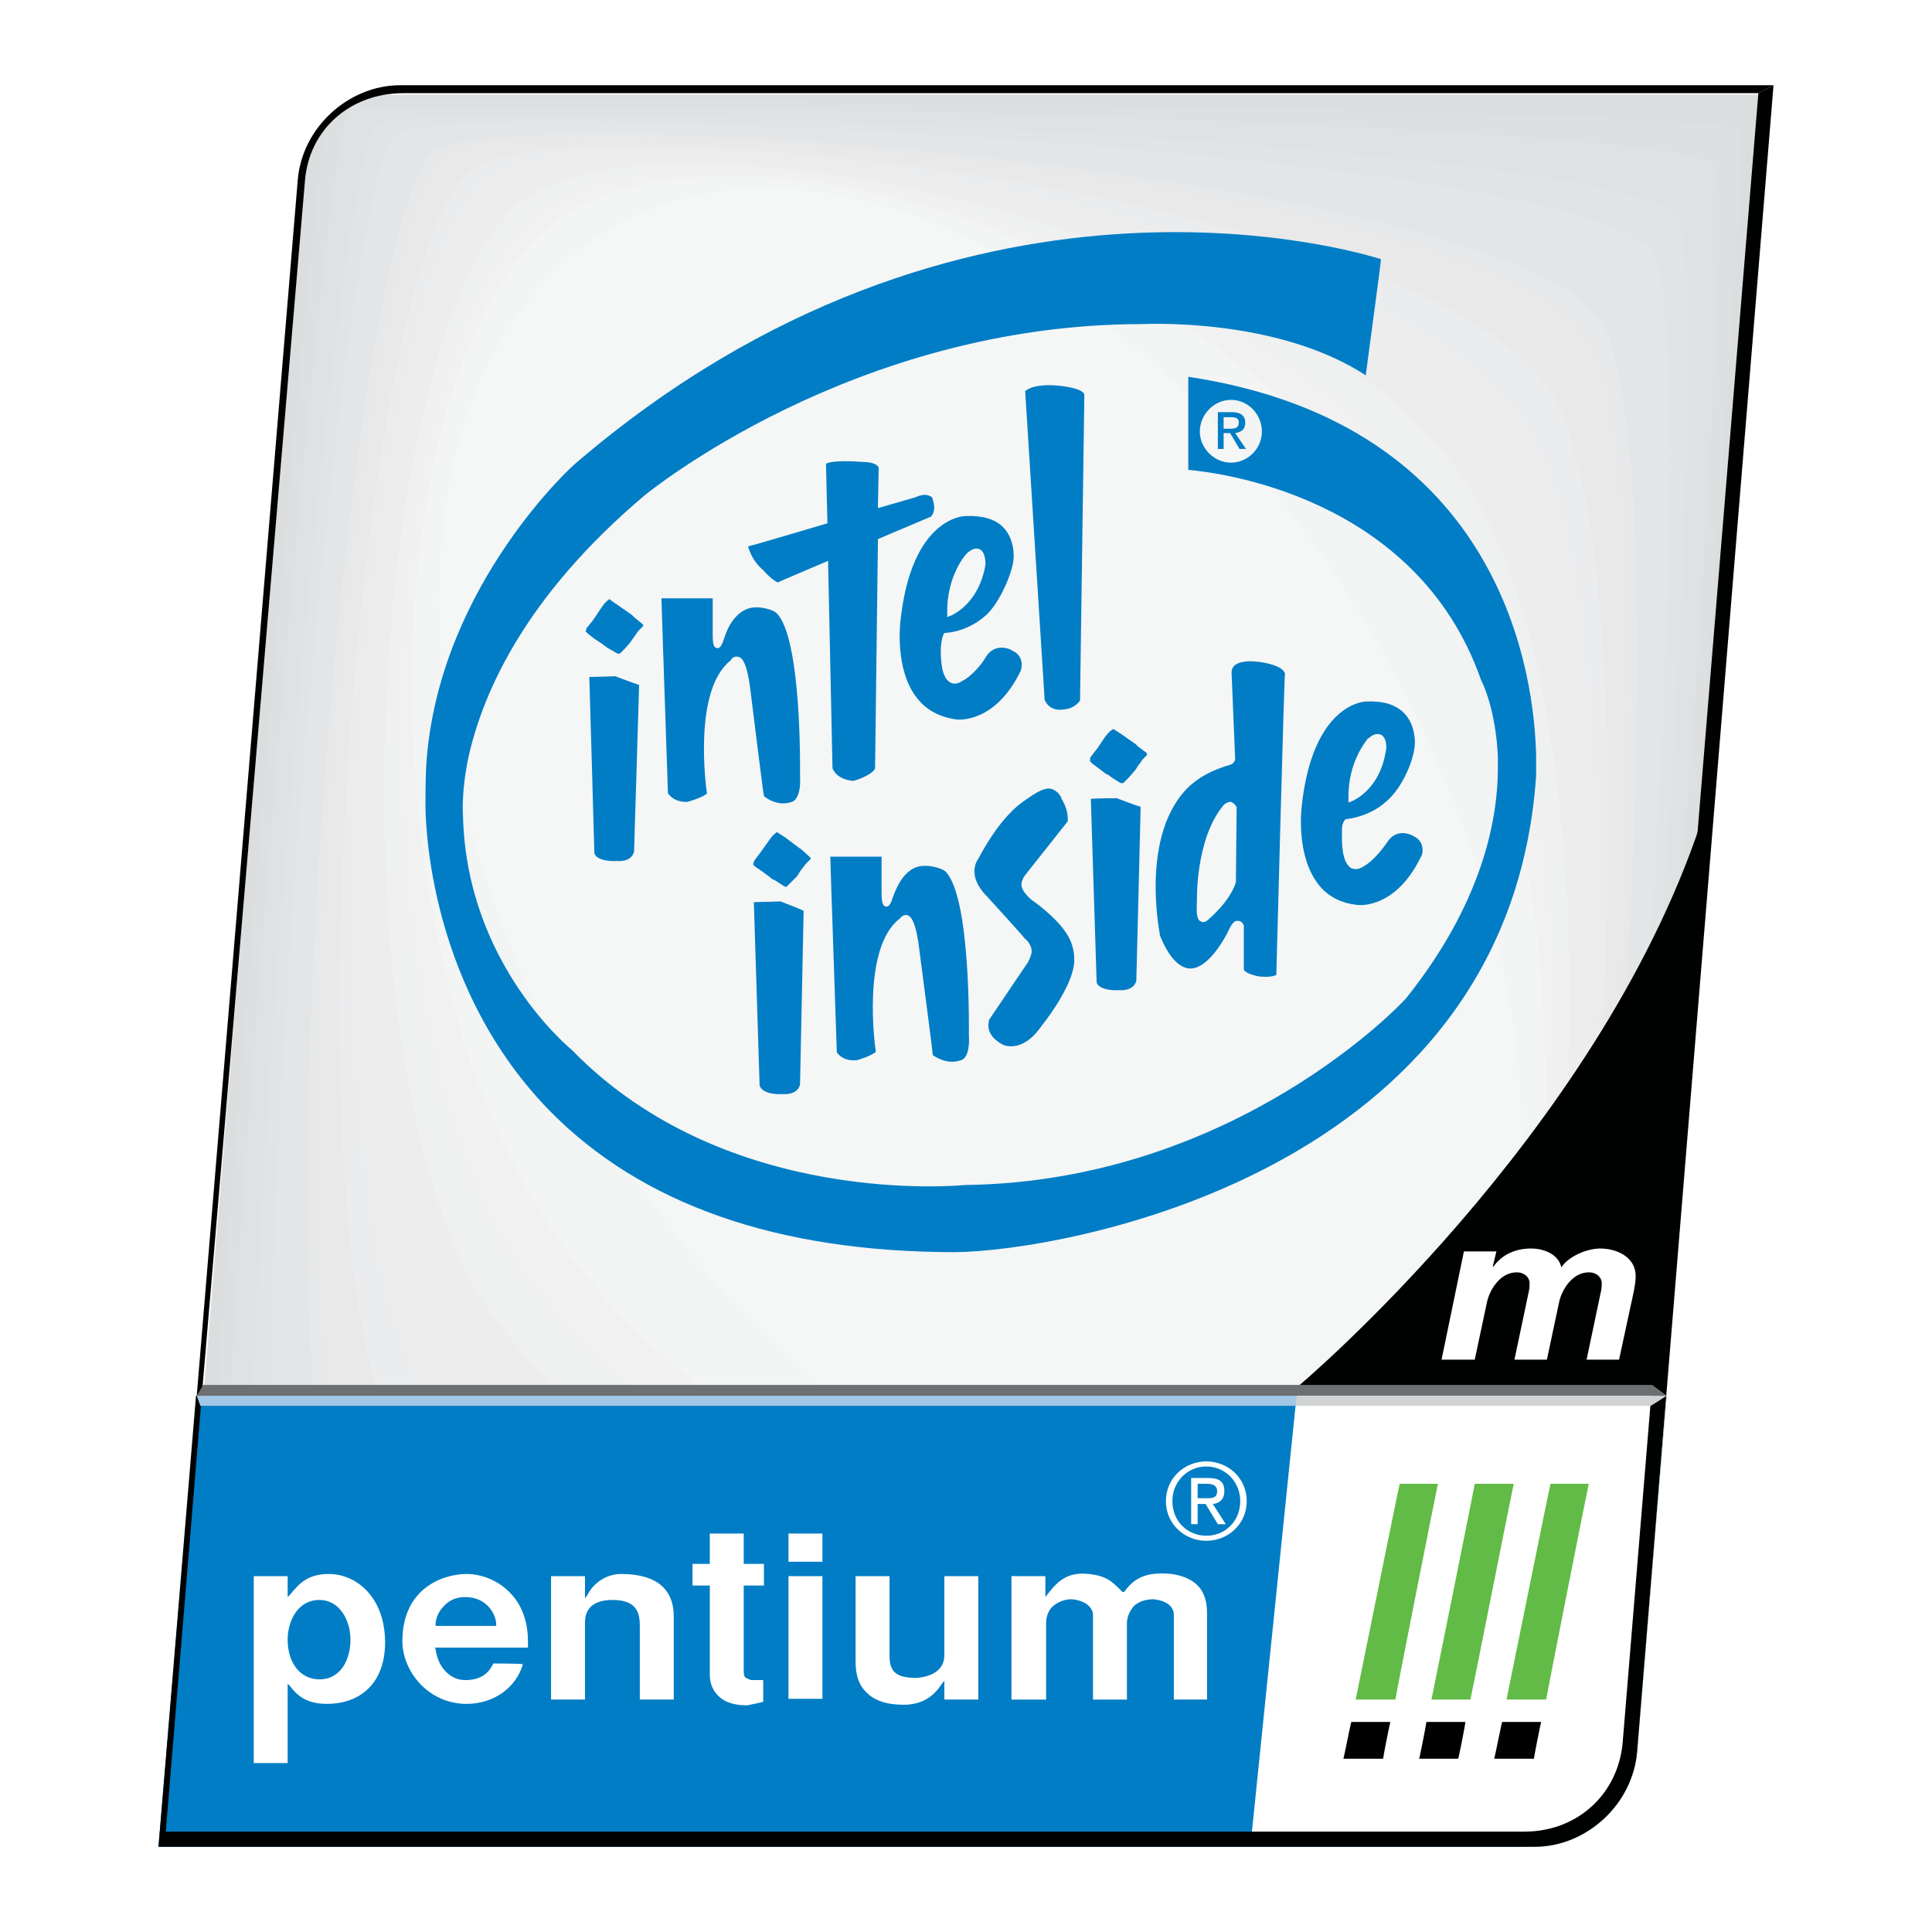
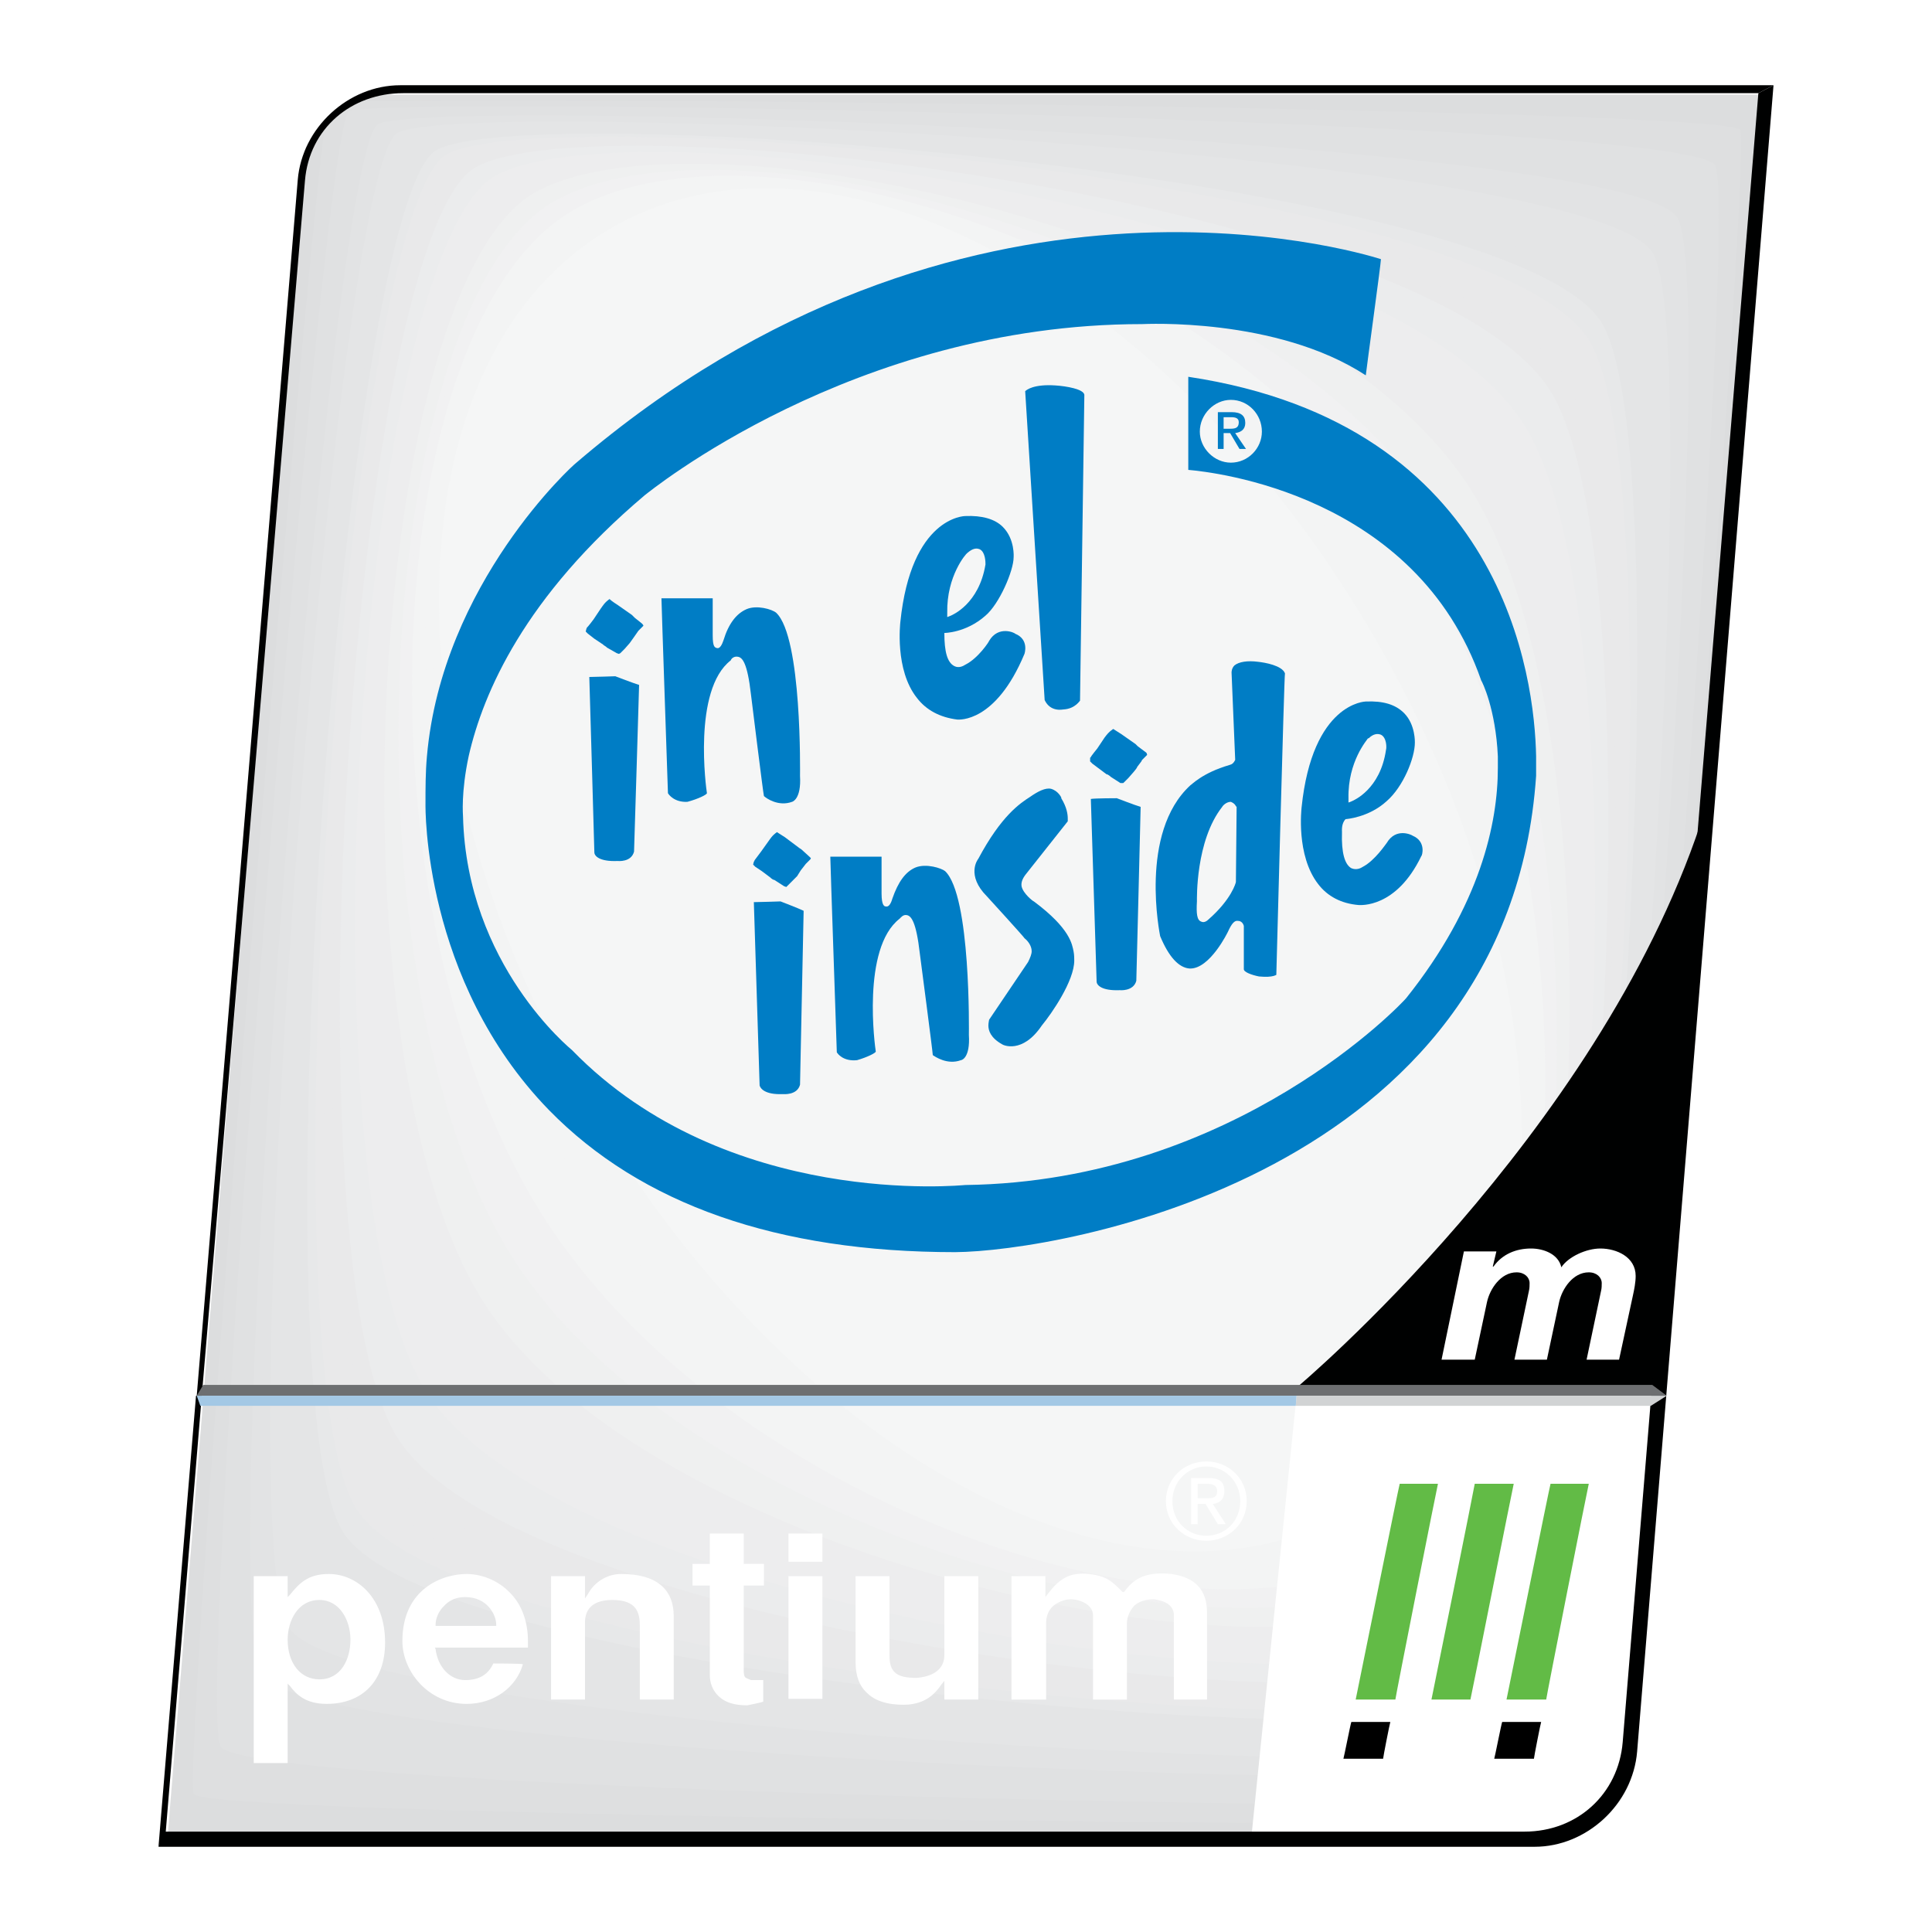
<svg xmlns="http://www.w3.org/2000/svg" version="1.0" id="Layer_1" x="0px" y="0px" width="192.756px" height="192.756px" viewBox="0 0 192.756 192.756" enable-background="new 0 0 192.756 192.756" xml:space="preserve">
  <g>
    <polygon fill-rule="evenodd" clip-rule="evenodd" fill="#FFFFFF" points="0,0 192.756,0 192.756,192.756 0,192.756 0,0  " />
    <path fill-rule="evenodd" clip-rule="evenodd" fill="#DCDDDE" d="M162.616,177.771L176.152,9.44H35.828   c-2.376,1.08-4.32,3.024-5.4,5.472L16.676,183.82h139.245C158.873,182.885,161.465,180.652,162.616,177.771L162.616,177.771z" />
    <path fill-rule="evenodd" clip-rule="evenodd" fill="#DCDDDE" d="M174.856,11.168c0.647,1.08-10.8,145.004-13.176,168.404   c-0.937,1.295-2.16,2.447-3.527,3.24c-20.736,0.215-139.533-0.361-140.181-1.369c-0.576-1.08,11.087-144.86,13.536-168.332   c0.936-1.368,2.16-2.52,3.671-3.312C56.347,9.584,174.28,10.16,174.856,11.168L174.856,11.168z" />
    <path fill-rule="evenodd" clip-rule="evenodd" fill="#DEDFE0" d="M173.633,12.968c1.224,2.16-10.872,155.731-13.032,167.899   c-0.288,0.361-0.648,0.648-0.936,0.938c-10.656,0.574-139.101-0.576-140.325-2.809c-1.224-2.16,10.728-150.693,13.176-167.18   c0.576-0.648,1.296-1.224,2.016-1.656C50.083,9.584,172.408,10.808,173.633,12.968L173.633,12.968z" />
    <path fill-rule="evenodd" clip-rule="evenodd" fill="#DEDFE0" d="M172.408,14.696c1.944,3.456-10.8,164.732-12.96,165.957   c-2.087,1.223-136.796-0.576-138.812-4.031c-1.944-3.385,11.087-164.733,13.175-165.957C35.972,9.512,170.393,11.24,172.408,14.696   L172.408,14.696z" />
    <path fill-rule="evenodd" clip-rule="evenodd" fill="#E0E1E2" d="M171.112,16.496c2.664,4.536-9.72,161.493-12.527,163.077   s-133.917-0.793-136.581-5.328c-2.592-4.607,10.008-161.492,12.815-163.148C37.627,9.512,168.521,11.888,171.112,16.496   L171.112,16.496z" />
    <path fill-rule="evenodd" clip-rule="evenodd" fill="#E0E1E2" d="M169.889,18.224c3.239,5.688-8.64,158.253-12.168,160.269   c-3.527,2.016-131.109-0.936-134.349-6.625c-3.312-5.76,8.856-158.323,12.384-160.339S166.576,12.536,169.889,18.224   L169.889,18.224z" />
    <path fill-rule="evenodd" clip-rule="evenodd" fill="#E0E1E2" d="M168.593,20.023c3.96,6.84-7.561,155.012-11.808,157.389   c-4.177,2.447-128.157-1.152-132.117-7.992c-3.888-6.84,7.848-155.012,12.096-157.46C41.011,9.584,164.705,13.112,168.593,20.023   L168.593,20.023z" />
    <path fill-rule="evenodd" clip-rule="evenodd" fill="#E2E3E4" d="M167.368,21.751c4.608,7.992-6.479,151.772-11.447,154.653   c-4.968,2.807-125.277-1.369-129.885-9.359c-4.607-7.992,6.768-151.773,11.664-154.653C42.667,9.584,162.761,13.76,167.368,21.751   L167.368,21.751z" />
    <path fill-rule="evenodd" clip-rule="evenodd" fill="#E2E3E4" d="M166.145,23.552c5.256,9.071-5.472,148.532-11.088,151.772   c-5.688,3.24-122.469-1.584-127.653-10.656c-5.256-9.145,5.616-148.604,11.304-151.844C44.323,9.584,160.889,14.408,166.145,23.552   L166.145,23.552z" />
    <path fill-rule="evenodd" clip-rule="evenodd" fill="#E4E5E6" d="M164.921,25.28c5.831,10.295-4.464,145.365-10.8,148.964   c-6.336,3.672-119.518-1.729-125.421-12.023c-5.904-10.225,4.608-145.293,10.944-148.965   C46.051,9.656,159.017,14.983,164.921,25.28L164.921,25.28z" />
    <path fill-rule="evenodd" clip-rule="evenodd" fill="#E4E5E6" d="M163.625,27.08c6.552,11.375-3.312,142.053-10.368,146.084   c-7.056,4.104-116.637-1.871-123.189-13.32C23.516,148.396,33.596,17.72,40.651,13.688C47.707,9.656,157.073,15.631,163.625,27.08   L163.625,27.08z" />
    <path fill-rule="evenodd" clip-rule="evenodd" fill="#E4E5E6" d="M162.4,28.807c7.2,12.528-2.304,138.884-10.008,143.349   c-7.775,4.393-113.757-2.16-120.957-14.688c-7.272-12.6,2.448-138.885,10.152-143.349C49.363,9.656,155.201,16.28,162.4,28.807   L162.4,28.807z" />
    <path fill-rule="evenodd" clip-rule="evenodd" fill="#E4E5E6" d="M161.104,30.607c7.848,13.68-1.152,135.572-9.647,140.469   c-8.424,4.824-110.877-2.305-118.725-16.057C24.884,141.34,34.1,19.375,42.595,14.552C51.019,9.728,153.257,16.855,161.104,30.607   L161.104,30.607z" />
    <path fill-rule="evenodd" clip-rule="evenodd" fill="#E7E8E9" d="M159.881,32.335c8.496,14.832-0.145,132.405-9.288,137.661   c-9.216,5.256-107.998-2.52-116.493-17.352c-8.496-14.832,0.288-132.405,9.432-137.661C52.747,9.728,151.385,17.503,159.881,32.335   L159.881,32.335z" />
    <path fill-rule="evenodd" clip-rule="evenodd" fill="#E9E9EA" d="M158.656,34.135c9.145,15.984,0.937,129.166-8.999,134.781   c-9.864,5.688-105.046-2.664-114.262-18.646c-9.144-15.984-0.72-129.238,9.144-134.854C54.403,9.728,149.44,18.08,158.656,34.135   L158.656,34.135z" />
    <path fill-rule="evenodd" clip-rule="evenodd" fill="#E9E9EA" d="M157.361,35.863c9.863,17.135,2.016,125.926-8.568,132.045   c-10.584,6.049-102.237-2.951-112.029-20.088c-9.792-17.135-1.872-125.925,8.712-131.973C56.059,9.8,147.569,18.728,157.361,35.863   L157.361,35.863z" />
    <path fill-rule="evenodd" clip-rule="evenodd" fill="#E9E9EA" d="M156.137,37.663c10.439,18.216,3.096,122.685-8.208,129.165   s-99.357-3.096-109.797-21.383C27.62,127.158,35.179,22.76,46.483,16.28C57.787,9.8,145.697,19.375,156.137,37.663L156.137,37.663z   " />
    <path fill-rule="evenodd" clip-rule="evenodd" fill="#EBECED" d="M154.913,39.391c11.088,19.439,4.104,119.517-7.92,126.357   c-11.952,6.912-96.406-3.312-107.566-22.68c-11.087-19.439-3.96-119.517,7.992-126.357C59.443,9.8,143.753,19.952,154.913,39.391   L154.913,39.391z" />
    <path fill-rule="evenodd" clip-rule="evenodd" fill="#EBECED" d="M153.617,41.191c11.808,20.52,5.184,116.206-7.488,123.477   s-93.526-3.455-105.333-24.047c-11.808-20.52-5.04-116.206,7.632-123.478C61.099,9.872,141.881,20.6,153.617,41.191L153.617,41.191   z" />
    <path fill-rule="evenodd" clip-rule="evenodd" fill="#EDEDEE" d="M152.393,42.919c12.456,21.672,6.264,113.038-7.127,120.741   c-13.464,7.633-90.718-3.744-103.102-25.416c-12.456-21.67-6.192-113.037,7.2-120.668C62.827,9.872,139.938,21.248,152.393,42.919   L152.393,42.919z" />
    <path fill-rule="evenodd" clip-rule="evenodd" fill="#EDEDEE" d="M151.169,44.719c13.031,22.823,7.271,109.796-6.84,117.861   s-87.766-3.887-100.87-26.711c-13.104-22.824-7.2-109.797,6.912-117.934C64.483,9.872,138.065,21.824,151.169,44.719   L151.169,44.719z" />
    <path fill-rule="evenodd" clip-rule="evenodd" fill="#EDEDEE" d="M149.873,46.447c13.752,23.976,8.424,106.557-6.408,115.053   c-14.831,8.496-84.886-4.031-98.637-28.078c-13.752-23.977-8.28-106.558,6.551-115.054C66.139,9.872,136.121,22.472,149.873,46.447   L149.873,46.447z" />
    <path fill-rule="evenodd" clip-rule="evenodd" fill="#EDEDEE" d="M148.648,48.175c14.4,25.127,9.433,103.39-6.047,112.245   c-15.552,8.928-82.079-4.248-96.478-29.375c-14.4-25.127-9.36-103.318,6.191-112.246C67.867,9.944,134.249,23.12,148.648,48.175   L148.648,48.175z" />
    <path fill-rule="evenodd" clip-rule="evenodd" fill="#EFF0F0" d="M147.425,49.975c15.048,26.279,10.512,100.078-5.76,109.437   c-16.199,9.287-79.126-4.463-94.174-30.742c-15.047-26.279-10.44-100.151,5.832-109.438   C69.523,9.944,132.378,23.696,147.425,49.975L147.425,49.975z" />
    <path fill-rule="evenodd" clip-rule="evenodd" fill="#EFF0F0" d="M146.129,51.775c15.695,27.359,11.592,96.838-5.328,106.557   c-16.919,9.721-76.246-4.68-91.941-32.039c-15.768-27.432-11.52-96.91,5.4-106.629C71.179,9.944,130.434,24.344,146.129,51.775   L146.129,51.775z" />
    <path fill-rule="evenodd" clip-rule="evenodd" fill="#F1F1F2" d="M144.905,53.503c16.344,28.583,12.6,93.669-5.04,103.749   c-17.64,10.152-73.294-4.822-89.71-33.406c-16.344-28.512-12.528-93.67,5.112-103.75C72.834,10.016,128.562,24.919,144.905,53.503   L144.905,53.503z" />
    <path fill-rule="evenodd" clip-rule="evenodd" fill="#F1F1F2" d="M143.682,55.231c16.991,29.735,13.68,90.429-4.681,100.941   c-18.359,10.512-70.486-5.039-87.478-34.703c-17.063-29.663-13.68-90.429,4.68-100.941   C74.562,10.016,126.617,25.567,143.682,55.231L143.682,55.231z" />
    <path fill-rule="evenodd" clip-rule="evenodd" fill="#F3F4F4" d="M142.385,57.031c17.712,30.815,14.76,87.19-4.248,98.133   c-19.079,10.871-67.606-5.256-85.317-36.07c-17.64-30.888-14.688-87.19,4.392-98.134C76.219,10.016,124.745,26.215,142.385,57.031   L142.385,57.031z" />
    <path fill-rule="evenodd" clip-rule="evenodd" fill="#F3F4F4" d="M141.161,58.759c18.287,32.039,15.84,84.022-3.96,95.325   c-19.728,11.305-64.655-5.471-83.014-37.439c-18.288-31.966-15.768-83.949,3.96-95.253S122.802,26.792,141.161,58.759   L141.161,58.759z" />
    <path fill-rule="evenodd" clip-rule="evenodd" fill="#F3F4F4" d="M139.938,60.559c18.936,33.119,16.848,80.711-3.601,92.445   c-20.447,11.736-61.846-5.615-80.782-38.734c-19.008-33.12-16.92-80.71,3.6-92.446C79.603,10.088,120.93,27.439,139.938,60.559   L139.938,60.559z" />
    <path fill-rule="evenodd" clip-rule="evenodd" fill="#F3F4F4" d="M138.642,62.359c19.655,34.199,17.999,77.469-3.169,89.565   c-21.167,12.168-58.966-5.76-78.622-40.029c-19.583-34.272-17.928-77.543,3.24-89.639C81.259,10.088,118.985,28.087,138.642,62.359   L138.642,62.359z" />
    <path fill-rule="evenodd" clip-rule="evenodd" fill="#F5F6F6" d="M137.417,64.087c20.304,35.423,19.008,74.229-2.88,86.757   c-21.888,12.602-56.015-5.975-76.318-41.398c-20.304-35.351-19.008-74.23,2.879-86.758C82.915,10.16,117.113,28.663,137.417,64.087   L137.417,64.087z" />
-     <path fill-rule="evenodd" clip-rule="evenodd" fill="#007DC5" d="M19.628,139.254l-3.816,44.998h137.301   c5.184,0,9.791-4.248,10.224-9.504c0,0,1.224-14.76,2.952-35.494H19.628L19.628,139.254z" />
    <path fill-rule="evenodd" clip-rule="evenodd" fill="#FFFFFF" d="M124.817,183.604l28.296,0.648c5.184,0,9.791-4.248,10.224-9.504   c0,0,1.224-14.76,2.952-35.494l-36.863-0.648L124.817,183.604L124.817,183.604z" />
    <path fill-rule="evenodd" clip-rule="evenodd" fill="#007DC5" d="M61.387,67.47L61.387,67.47c0,0,1.872,0.72,2.376,0.864   c0,0.432-0.504,16.56-0.504,16.632c-0.288,1.08-1.584,0.936-1.656,0.936c-1.8,0.072-2.304-0.504-2.304-0.864   c0,0-0.432-15.335-0.504-17.496C59.227,67.542,61.387,67.47,61.387,67.47L61.387,67.47z" />
    <path fill-rule="evenodd" clip-rule="evenodd" fill="#007DC5" d="M71.107,59.695c0,0.432,0,3.24,0,3.24c0,0.144,0,0.288,0,0.432   c0,1.224,0.216,1.224,0.432,1.296c0.288,0.072,0.503-0.36,0.647-0.792c0.504-1.656,1.296-2.664,2.304-3.096   c1.008-0.432,2.52,0,2.952,0.36c2.592,2.448,2.376,16.127,2.376,16.271c0.144,2.376-0.792,2.592-0.792,2.592   c-1.368,0.504-2.592-0.36-2.808-0.576c-0.072-0.216-1.296-10.152-1.296-10.152c-0.36-3.168-0.864-3.672-1.296-3.744   c-0.36-0.072-0.648,0.144-0.72,0.36c-3.816,2.952-2.448,12.816-2.376,13.248c0,0.144-0.864,0.576-1.944,0.864   c-1.296,0.072-1.872-0.72-1.944-0.864c0-0.144-0.648-18.936-0.648-19.439C66.499,59.695,70.603,59.695,71.107,59.695L71.107,59.695   z" />
-     <path fill-rule="evenodd" clip-rule="evenodd" fill="#007DC5" d="M86.01,46.087c1.224,0,1.584,0.36,1.656,0.576l-0.072,3.672v0.36   l3.744-1.08c1.08-0.504,1.512-0.072,1.656,0c0.144,0.432,0.216,0.792,0.216,1.008c0,0.648-0.36,0.936-0.36,0.936l-5.112,2.16   l-0.144,0.072l-0.288,22.824c-0.072,0.504-1.368,1.08-2.16,1.296c-1.728-0.144-2.088-1.224-2.088-1.296l0,0   c0-0.36-0.432-20.231-0.432-20.231v-0.432c0,0-4.752,2.016-5.04,2.16c-0.72-0.36-1.512-1.296-1.512-1.296   c-0.936-0.792-1.296-1.8-1.44-2.304c0.432-0.072,7.92-2.304,7.92-2.304l-0.144-5.904C82.626,46.015,84.282,45.943,86.01,46.087   L86.01,46.087z" />
-     <path fill-rule="evenodd" clip-rule="evenodd" fill="#007DC5" d="M95.514,71.791c-1.728-0.216-3.096-0.936-4.032-2.16   c-2.232-2.808-1.656-7.488-1.656-7.56c1.08-10.512,6.408-10.584,6.48-10.584c1.656-0.072,2.952,0.288,3.744,1.08   c1.225,1.224,1.08,3.024,1.08,3.024c0,1.368-1.439,4.68-2.808,5.832c-1.944,1.728-4.104,1.728-4.104,1.728   c-0.288,0.36-0.36,1.512-0.36,1.656c0,1.872,0.288,2.952,1.008,3.312c0.432,0.216,0.864,0,1.08-0.144   c1.296-0.648,2.376-2.304,2.376-2.376c0.936-1.584,2.592-0.792,2.592-0.72c1.44,0.576,0.936,2.016,0.936,2.016   C99.33,72.15,95.658,71.791,95.514,71.791L95.514,71.791L95.514,71.791z M96.522,55.159c-0.144,0.072-2.087,2.304-2.016,5.976   v0.432l0.36-0.144c0.144-0.072,2.808-1.152,3.456-5.112c0-0.216,0-1.224-0.576-1.512C97.386,54.655,97.026,54.727,96.522,55.159   L96.522,55.159z" />
+     <path fill-rule="evenodd" clip-rule="evenodd" fill="#007DC5" d="M95.514,71.791c-1.728-0.216-3.096-0.936-4.032-2.16   c-2.232-2.808-1.656-7.488-1.656-7.56c1.08-10.512,6.408-10.584,6.48-10.584c1.656-0.072,2.952,0.288,3.744,1.08   c1.225,1.224,1.08,3.024,1.08,3.024c0,1.368-1.439,4.68-2.808,5.832c-1.944,1.728-4.104,1.728-4.104,1.728   c0,1.872,0.288,2.952,1.008,3.312c0.432,0.216,0.864,0,1.08-0.144   c1.296-0.648,2.376-2.304,2.376-2.376c0.936-1.584,2.592-0.792,2.592-0.72c1.44,0.576,0.936,2.016,0.936,2.016   C99.33,72.15,95.658,71.791,95.514,71.791L95.514,71.791L95.514,71.791z M96.522,55.159c-0.144,0.072-2.087,2.304-2.016,5.976   v0.432l0.36-0.144c0.144-0.072,2.808-1.152,3.456-5.112c0-0.216,0-1.224-0.576-1.512C97.386,54.655,97.026,54.727,96.522,55.159   L96.522,55.159z" />
    <path fill-rule="evenodd" clip-rule="evenodd" fill="#007DC5" d="M105.306,38.455c1.08,0.072,2.809,0.36,2.88,0.936   c0,0-0.432,30.455-0.432,30.527c0-0.072-0.432,0.792-1.656,0.864c-0.071,0-1.296,0.288-1.872-0.936   c0-0.144-1.943-30.599-1.943-30.815C102.426,38.887,103.146,38.311,105.306,38.455L105.306,38.455z" />
    <path fill-rule="evenodd" clip-rule="evenodd" fill="#007DC5" d="M59.947,60.703c0.216-0.288,0.36-0.576,0.864-0.936   c0.216,0.216,0.792,0.576,0.792,0.576l1.44,1.008l0.288,0.288l0.72,0.576c0,0,0.144,0.144,0.144,0.216l-0.072,0.072l-0.432,0.432   l-0.504,0.72l-0.36,0.504l-0.504,0.576l-0.432,0.432l-0.144,0.072l-0.216-0.072l-1.008-0.576c0.072,0-0.288-0.216-0.288-0.216   l-0.072-0.072l-0.864-0.576l-0.647-0.504l-0.216-0.216l0.072-0.288l0.072-0.144c0,0.072,0.648-0.792,0.648-0.792V61.71v0.072   L59.947,60.703L59.947,60.703z M58.291,63.655L58.291,63.655L58.291,63.655z" />
    <path fill-rule="evenodd" clip-rule="evenodd" fill="#007DC5" d="M76.65,83.958c0.216-0.288,0.36-0.576,0.864-0.936   c0.216,0.144,0.792,0.504,0.792,0.504l1.44,1.08l0.216,0.144l0.792,0.72l0.144,0.144c0,0.072-0.072,0.144-0.072,0.144l-0.432,0.432   l-0.504,0.648l-0.36,0.576l-0.504,0.504l-0.432,0.432l-0.144,0.144l-0.216-0.072l-1.008-0.648c0,0.072-0.288-0.144-0.288-0.144   l-0.072-0.072l-0.864-0.648l-0.648-0.432l-0.216-0.216l0.072-0.288c0,0,0.072-0.072,0.072-0.144l0.648-0.864L76.65,83.958   L76.65,83.958L76.65,83.958z M75.931,84.966L75.931,84.966L75.931,84.966z" />
    <path fill-rule="evenodd" clip-rule="evenodd" fill="#007DC5" d="M77.875,89.934L77.875,89.934c0,0,1.872,0.72,2.304,0.936   c0,0.36-0.36,17.281-0.36,17.351c-0.288,1.08-1.656,0.938-1.728,0.938c-1.8,0.072-2.232-0.576-2.304-0.865   c0,0-0.504-16.055-0.576-18.287C75.715,90.006,77.875,89.934,77.875,89.934L77.875,89.934z" />
    <path fill-rule="evenodd" clip-rule="evenodd" fill="#007DC5" d="M109.481,74.67l0.721-1.08c0.216-0.288,0.432-0.576,0.863-0.864   c0.216,0.144,0.792,0.504,0.792,0.504l1.44,1.008l0.216,0.216l0.864,0.648c0,0,0.071,0.144,0.071,0.216l-0.071,0.072l-0.433,0.432   l-0.071,0.144l-0.433,0.576c0.072,0-0.359,0.504-0.359,0.504l-0.504,0.576l-0.433,0.432l-0.072,0.072h-0.287l-1.009-0.647   c0.072,0-0.287-0.216-0.287-0.216h-0.072l-0.864-0.648l-0.576-0.432l-0.216-0.216v-0.36l0.072-0.072   C108.834,75.462,109.481,74.67,109.481,74.67L109.481,74.67L109.481,74.67z M114.737,74.743l-5.256-0.072L114.737,74.743   L114.737,74.743z" />
    <path fill-rule="evenodd" clip-rule="evenodd" fill="#007DC5" d="M111.426,79.638L111.426,79.638c0,0,1.872,0.72,2.376,0.864   c0,0.432-0.432,17.279-0.432,17.352c-0.288,1.08-1.656,0.936-1.656,0.936c-1.8,0.072-2.304-0.504-2.304-0.863   c0,0-0.505-15.984-0.576-18.216C109.266,79.638,111.426,79.638,111.426,79.638L111.426,79.638z" />
    <path fill-rule="evenodd" clip-rule="evenodd" fill="#007DC5" d="M87.954,85.47c0,0.504,0,3.312,0,3.312c0,0.144,0,0.216,0,0.36   c0,1.224,0.288,1.296,0.432,1.296c0.288,0.072,0.504-0.288,0.648-0.792c0.576-1.656,1.296-2.664,2.304-3.096   c1.08-0.432,2.592,0.072,2.952,0.36c2.591,2.448,2.375,16.199,2.375,16.344c0.144,2.303-0.72,2.52-0.792,2.52   c-1.368,0.504-2.592-0.359-2.808-0.504c0-0.287-1.296-10.152-1.296-10.152c-0.36-3.168-0.864-3.744-1.296-3.816   c-0.36-0.072-0.576,0.216-0.72,0.36c-3.816,2.952-2.448,12.815-2.376,13.249c0,0.143-0.864,0.576-1.872,0.863   c-1.368,0.145-1.944-0.648-2.016-0.791c0-0.217-0.648-18.937-0.648-19.512C83.347,85.47,87.522,85.47,87.954,85.47L87.954,85.47z" />
    <path fill-rule="evenodd" clip-rule="evenodd" fill="#007DC5" d="M98.466,89.43c-2.088-2.088-0.936-3.672-0.864-3.744   c2.304-4.32,4.176-5.544,5.184-6.192c0.72-0.504,1.512-0.936,2.088-0.792c0.72,0.216,1.008,0.864,1.008,0.864v0.072l0,0   c0.576,0.936,0.648,1.656,0.648,2.016c0,0.216,0,0.288,0,0.288l-4.104,5.184c-0.359,0.432-0.576,0.864-0.504,1.296   c0.145,0.72,1.152,1.512,1.225,1.512c3.672,2.736,3.815,4.32,3.96,4.968c0.071,0.36,0.071,0.72,0.071,0.936   c0,2.016-2.231,5.256-3.239,6.48c-1.944,2.879-3.889,1.943-3.96,1.871c-1.152-0.648-1.368-1.367-1.368-1.871   c0-0.289,0.071-0.504,0.071-0.576l3.889-5.76c0.216-0.432,0.359-0.792,0.359-1.08c0-0.576-0.432-1.08-0.72-1.296   C102.282,93.606,98.466,89.43,98.466,89.43L98.466,89.43z" />
    <path fill-rule="evenodd" clip-rule="evenodd" fill="#007DC5" d="M118.697,96.63c-1.079-0.072-2.088-1.152-2.951-3.24   c0-0.072-2.16-10.295,3.023-15.047c0.072,0,1.152-1.224,3.888-2.016c0.288-0.072,0.433-0.216,0.576-0.504V75.75l-0.36-8.64   c0-0.072,0-0.432,0.288-0.72c0.433-0.36,1.296-0.504,2.376-0.36l0,0c0.648,0.072,2.376,0.36,2.664,1.152   c-0.071,0-0.863,30.023-0.863,30.095c0-0.071-0.217,0.289-1.729,0.145c-0.72-0.145-1.512-0.432-1.512-0.72v-4.32   c-0.072-0.288-0.288-0.504-0.576-0.504c-0.36-0.072-0.648,0.288-1.008,1.08C122.514,92.958,120.714,96.702,118.697,96.63   L118.697,96.63L118.697,96.63z M121.938,80.502c-2.664,3.384-2.52,9.216-2.52,9.432c-0.072,1.224,0,1.872,0.432,2.016   c0.288,0.144,0.576-0.072,0.72-0.216c2.304-2.016,2.736-3.672,2.736-3.744l0.072-7.488l-0.072-0.072   c-0.145-0.288-0.36-0.36-0.504-0.432C122.369,79.998,122.01,80.358,121.938,80.502L121.938,80.502z" />
    <path fill-rule="evenodd" clip-rule="evenodd" fill="#007DC5" d="M135.545,90.294c-1.728-0.144-3.096-0.864-4.031-2.088   c-2.232-2.88-1.656-7.56-1.656-7.632c1.08-10.512,6.408-10.584,6.408-10.584c1.728-0.072,2.951,0.288,3.815,1.152   c1.152,1.152,1.08,2.952,1.08,2.952c0,1.512-1.152,4.392-2.808,5.832c-1.801,1.656-4.104,1.8-4.104,1.8   c-0.432,0.432-0.36,1.152-0.36,1.296c-0.071,2.088,0.288,3.24,0.937,3.6c0.504,0.216,0.936,0,1.152-0.144   c1.224-0.648,2.304-2.304,2.376-2.376c0.936-1.584,2.52-0.792,2.592-0.72c1.368,0.576,0.936,2.016,0.864,2.016   C139.289,90.654,135.689,90.294,135.545,90.294L135.545,90.294z M136.553,73.663h-0.071c-0.072,0.144-2.017,2.304-1.944,5.976   v0.432l0.36-0.144c0.144-0.072,2.808-1.152,3.384-5.112c0.072-0.216,0.072-1.224-0.504-1.512   C137.417,73.158,136.985,73.23,136.553,73.663L136.553,73.663z" />
    <path fill-rule="evenodd" clip-rule="evenodd" fill="#007DC5" d="M54.763,110.742c-12.6-12.961-12.312-30.312-12.312-30.528   c0-1.584,0-3.168,0.144-4.752c1.512-17.28,14.688-29.159,14.832-29.231c38.447-32.975,77.83-21.167,80.35-20.375   c0,0.432-1.44,10.872-1.512,11.592c-8.928-5.832-22.176-5.112-22.32-5.112c-28.871,0-49.391,16.919-49.606,17.063   C52.315,59.551,48.211,69.126,46.771,75.391c-0.792,3.671-0.576,5.976-0.576,6.047c0.36,14.832,10.8,23.255,10.872,23.328   c15.479,15.912,39.023,13.463,39.239,13.463c27.072-0.359,43.847-18.43,43.991-18.646c7.416-9.288,9.144-17.496,9.144-22.968   c0-0.432,0-0.792,0-1.152c-0.216-4.752-1.584-7.488-1.655-7.56c-6.48-18.647-26.783-20.807-29.231-21.023c0-0.432,0-8.711,0-9.288   c31.607,4.752,34.56,30.167,34.703,37.871v1.944c-2.736,39.959-47.663,47.447-57.958,47.52   C77.586,124.926,63.979,120.174,54.763,110.742L54.763,110.742L54.763,110.742z M122.802,46.159c1.728,0,3.096-1.44,3.096-3.096   c0-1.728-1.368-3.168-3.096-3.168c-1.656,0-3.096,1.44-3.096,3.168C119.706,44.719,121.146,46.159,122.802,46.159L122.802,46.159z" />
    <path fill-rule="evenodd" clip-rule="evenodd" fill="#007DC5" d="M122.081,44.791h-0.575v-3.672h1.367   c0.937,0,1.368,0.36,1.368,1.08c0,0.648-0.432,0.936-1.008,1.008l1.08,1.584h-0.648l-0.936-1.584h-0.648V44.791L122.081,44.791z    M122.729,42.775c0.504,0,0.864-0.072,0.864-0.648c0-0.432-0.36-0.504-0.792-0.504h-0.721v1.152H122.729L122.729,42.775z" />
    <path fill-rule="evenodd" clip-rule="evenodd" fill="#000101" d="M169.673,82.158l-4.681,56.23h-35.566   C129.426,138.389,159.232,113.406,169.673,82.158L169.673,82.158z" />
    <path fill-rule="evenodd" clip-rule="evenodd" fill="#000101" d="M175.433,9.296l-13.536,164.517   c-0.432,5.184-4.535,8.928-9.792,8.928H16.388l-0.576,1.512h137.301c5.184,0,9.791-4.248,10.224-9.504L176.944,8.504L175.433,9.296   L175.433,9.296z" />
    <path fill-rule="evenodd" clip-rule="evenodd" fill="#62BB46" d="M158.513,148.037c-0.072,0.215-4.248,21.311-4.248,21.527   c-0.216,0-3.744,0-3.96,0c0.072-0.289,4.32-21.383,4.393-21.527C154.841,148.037,158.297,148.037,158.513,148.037L158.513,148.037z   " />
    <path fill-rule="evenodd" clip-rule="evenodd" d="M153.761,171.797c-0.072,0.215-0.72,3.527-0.72,3.672c-0.216,0-3.672,0-3.96,0   c0.072-0.217,0.72-3.529,0.792-3.672C150.017,171.797,153.545,171.797,153.761,171.797L153.761,171.797z" />
    <path fill-rule="evenodd" clip-rule="evenodd" fill="#62BB46" d="M151.025,148.037c-0.072,0.215-4.248,21.311-4.32,21.527   c-0.145,0-3.672,0-3.888,0c0.071-0.289,4.319-21.383,4.319-21.527C147.281,148.037,150.809,148.037,151.025,148.037   L151.025,148.037z" />
-     <path fill-rule="evenodd" clip-rule="evenodd" d="M146.201,171.797c0,0.215-0.648,3.527-0.72,3.672c-0.145,0-3.672,0-3.889,0   c0.072-0.217,0.721-3.529,0.721-3.672C142.457,171.797,145.984,171.797,146.201,171.797L146.201,171.797z" />
    <path fill-rule="evenodd" clip-rule="evenodd" fill="#62BB46" d="M143.465,148.037c-0.071,0.215-4.248,21.311-4.248,21.527   c-0.216,0-3.672,0-3.96,0c0.072-0.289,4.32-21.383,4.393-21.527C139.793,148.037,143.249,148.037,143.465,148.037L143.465,148.037z   " />
    <path fill-rule="evenodd" clip-rule="evenodd" d="M138.713,171.797c-0.071,0.215-0.72,3.527-0.72,3.672c-0.144,0-3.672,0-3.96,0   c0.072-0.217,0.72-3.529,0.792-3.672C134.969,171.797,138.497,171.797,138.713,171.797L138.713,171.797z" />
    <path fill-rule="evenodd" clip-rule="evenodd" fill="#FFFFFF" d="M112.146,158.836c0.864-1.152,1.872-2.088,4.752-1.799   c2.376,0.359,3.528,1.584,3.528,3.887c0,0,0,8.424,0,8.641c-0.145,0-3.168,0-3.312,0c0-0.217,0-8.568,0-8.568   c-0.144-1.152-1.439-1.367-2.016-1.439c-0.792,0-1.439,0.215-1.944,0.648c-0.504,0.576-0.72,1.223-0.72,1.727c0,0,0,7.416,0,7.633   c-0.216,0-3.24,0-3.384,0c0-0.217,0-8.424,0-8.424c0-0.863-0.936-1.512-2.16-1.584c-0.72,0-1.367,0.287-1.872,0.721   c-0.432,0.432-0.647,1.008-0.647,1.654c0,0,0,7.416,0,7.633c-0.216,0-3.24,0-3.456,0c0-0.217,0-12.096,0-12.312   c0.216,0,3.168,0,3.384,0c0,0.145,0,2.088,0,2.088l0.216-0.287c1.152-1.512,2.16-2.232,4.177-2.016   c1.728,0.215,2.231,0.719,3.239,1.727l0.072,0.072H112.146L112.146,158.836z M58.651,159.053c0.647-1.225,1.943-2.016,3.312-2.016   c3.456,0,5.256,1.439,5.256,4.248c0,0,0,8.062,0,8.279c-0.216,0-3.168,0-3.384,0c0-0.217,0-7.344,0-7.344   c0-1.297-0.288-2.592-2.736-2.592c-1.8,0-2.735,0.791-2.735,2.232c0,0,0,7.486,0,7.703c-0.216,0-3.168,0-3.384,0   c0-0.217,0-12.096,0-12.312c0.216,0,3.168,0,3.384,0c0,0.145,0,2.232,0,2.232L58.651,159.053L58.651,159.053z M97.602,157.252   c0,0.217,0,12.096,0,12.312c-0.216,0-3.167,0-3.384,0c0-0.217,0-1.873,0-1.873l-0.288,0.361c-0.864,1.295-1.872,1.871-3.312,2.016   c-1.224,0.072-3.024-0.072-4.104-1.152c-0.792-0.721-1.152-1.729-1.152-3.096c0,0,0-8.352,0-8.568c0.216,0,3.168,0,3.384,0   c0,0.217,0,7.633,0,7.705c0,0.646,0,1.367,0.504,1.871c0.432,0.432,1.152,0.576,2.232,0.576c2.376-0.217,2.736-1.512,2.736-2.232   c0,0,0-7.703,0-7.92C94.435,157.252,97.386,157.252,97.602,157.252L97.602,157.252L97.602,157.252z M74.203,153.004   c0,0.217,0,3.025,0,3.025s1.8,0,2.016,0c0,0.215,0,1.943,0,2.158c-0.216,0-2.016,0-2.016,0v8.281c0,0.072,0,0.072,0,0.143   c0,0.289,0,0.648,0.216,0.793l0.504,0.217c0,0,1.08,0,1.224,0c0,0.215,0,2.016,0,2.158c-0.144,0.072-1.584,0.361-1.584,0.361   c-0.648,0-1.224-0.072-1.656-0.217c-1.008-0.287-2.088-1.225-2.088-2.809v-8.928c0,0-1.512,0-1.728,0c0-0.215,0-1.943,0-2.158   c0.216,0,1.728,0,1.728,0s0-2.809,0-3.025C71.035,153.004,73.987,153.004,74.203,153.004L74.203,153.004L74.203,153.004z    M82.051,157.252c0,0.217,0,12.096,0,12.24c-0.216,0-3.168,0-3.384,0c0-0.145,0-12.023,0-12.24   C78.883,157.252,81.834,157.252,82.051,157.252L82.051,157.252L82.051,157.252z M82.051,153.004c0,0.145,0,2.664,0,2.809   c-0.216,0-3.168,0-3.384,0c0-0.145,0-2.664,0-2.809C78.883,153.004,81.834,153.004,82.051,153.004L82.051,153.004L82.051,153.004z    M28.916,159.125c0.936-1.152,1.8-2.088,3.888-2.088c2.808,0,5.616,2.375,5.616,6.84c0,3.814-2.232,6.119-5.832,6.119   c-2.088,0-3.024-0.936-3.672-1.801L28.7,167.98c0,0,0,7.703,0,7.92c-0.216,0-3.168,0-3.384,0c0-0.217,0-18.432,0-18.648   c0.216,0,3.168,0,3.384,0c0,0.217,0,2.088,0,2.088L28.916,159.125L28.916,159.125z M28.7,163.588c0,2.377,1.296,3.961,3.168,3.961   c2.16,0,3.096-2.018,3.096-3.961s-1.08-3.959-3.096-3.959C29.708,159.629,28.7,161.717,28.7,163.588L28.7,163.588L28.7,163.588z    M40.147,163.732c0-5.256,4.032-6.695,6.408-6.695c1.295,0,3.096,0.504,4.463,2.016c1.08,1.152,1.656,2.809,1.656,4.68   c0,0.217,0,0.432,0,0.648c-0.216,0-9.288,0-9.288,0l0.072,0.143c0.216,1.801,1.44,3.098,2.952,3.098   c1.439,0,2.304-0.576,2.808-1.656c0,0,2.664,0,2.952,0.07c-0.648,2.305-2.88,3.961-5.615,3.961   C42.739,169.996,40.147,166.756,40.147,163.732L40.147,163.732L40.147,163.732z M44.251,160.277   c-0.504,0.504-0.792,1.223-0.792,1.799v0.145h6.048v-0.145c0-0.936-0.864-2.736-3.096-2.736   C45.547,159.34,44.828,159.629,44.251,160.277L44.251,160.277z" />
    <path fill-rule="evenodd" clip-rule="evenodd" fill="#FFFFFF" d="M120.354,153.725c2.16,0,4.032-1.656,4.032-3.959   c0-2.305-1.872-3.961-4.032-3.961s-4.032,1.656-4.032,3.961C116.321,152.068,118.193,153.725,120.354,153.725L120.354,153.725   L120.354,153.725z M116.97,149.766c0-1.945,1.512-3.457,3.384-3.457s3.384,1.512,3.384,3.457c0,2.016-1.512,3.455-3.384,3.455   S116.97,151.781,116.97,149.766L116.97,149.766L116.97,149.766z M119.49,150.053h0.791l1.225,2.016h0.792l-1.296-2.016   c0.647-0.072,1.151-0.432,1.151-1.297c0-0.936-0.504-1.295-1.584-1.295h-1.728v4.607h0.648V150.053L119.49,150.053z    M119.49,149.477v-1.439h0.936c0.504,0,1.008,0.145,1.008,0.719c0,0.721-0.504,0.721-1.08,0.721H119.49L119.49,149.477z" />
    <path fill-rule="evenodd" clip-rule="evenodd" fill="#000101" d="M20.132,139.254L30.428,18.007   c0.432-5.184,4.608-8.711,9.792-8.711h135.213l1.512-0.792H39.932c-5.184,0-9.792,4.248-10.224,9.432l-10.08,121.318H20.132   L20.132,139.254z" />
    <polygon fill-rule="evenodd" clip-rule="evenodd" fill="#6D6F71" points="166.289,139.254 19.628,139.254 20.276,138.174    164.849,138.174 166.289,139.254  " />
    <polygon fill-rule="evenodd" clip-rule="evenodd" fill="#D1D3D4" points="166.289,139.254 129.354,139.254 129.281,140.26    164.705,140.26 166.289,139.254  " />
    <path fill-rule="evenodd" clip-rule="evenodd" fill="#FFFFFF" d="M151.097,135.652l1.44-6.84c0.071-0.287,0.071-0.576,0.071-0.791   c0-0.576-0.504-1.08-1.296-1.08c-1.584,0-2.664,1.656-2.951,2.951l-1.225,5.76h-3.312l2.231-10.799h3.24l-0.36,1.512h0.072   c0.864-1.225,2.232-1.801,3.744-1.801c1.296,0,2.736,0.576,3.024,1.873c0.72-1.08,2.52-1.873,3.888-1.873   c1.655,0,3.527,0.865,3.527,2.736c0,0.648-0.144,1.369-0.288,2.016l-1.367,6.336h-3.24l1.439-6.84   c0.072-0.287,0.072-0.576,0.072-0.791c0-0.576-0.504-1.08-1.296-1.08c-1.584,0-2.664,1.656-2.952,2.951l-1.224,5.76H151.097   L151.097,135.652z" />
    <polygon fill-rule="evenodd" clip-rule="evenodd" fill="#000101" points="19.556,139.254 15.812,184.252 16.532,182.812    20.132,139.254 19.556,139.254  " />
    <polygon fill-rule="evenodd" clip-rule="evenodd" fill="#A3C8E5" points="129.354,139.254 19.628,139.254 19.988,140.26    129.281,140.26 129.354,139.254  " />
  </g>
</svg>